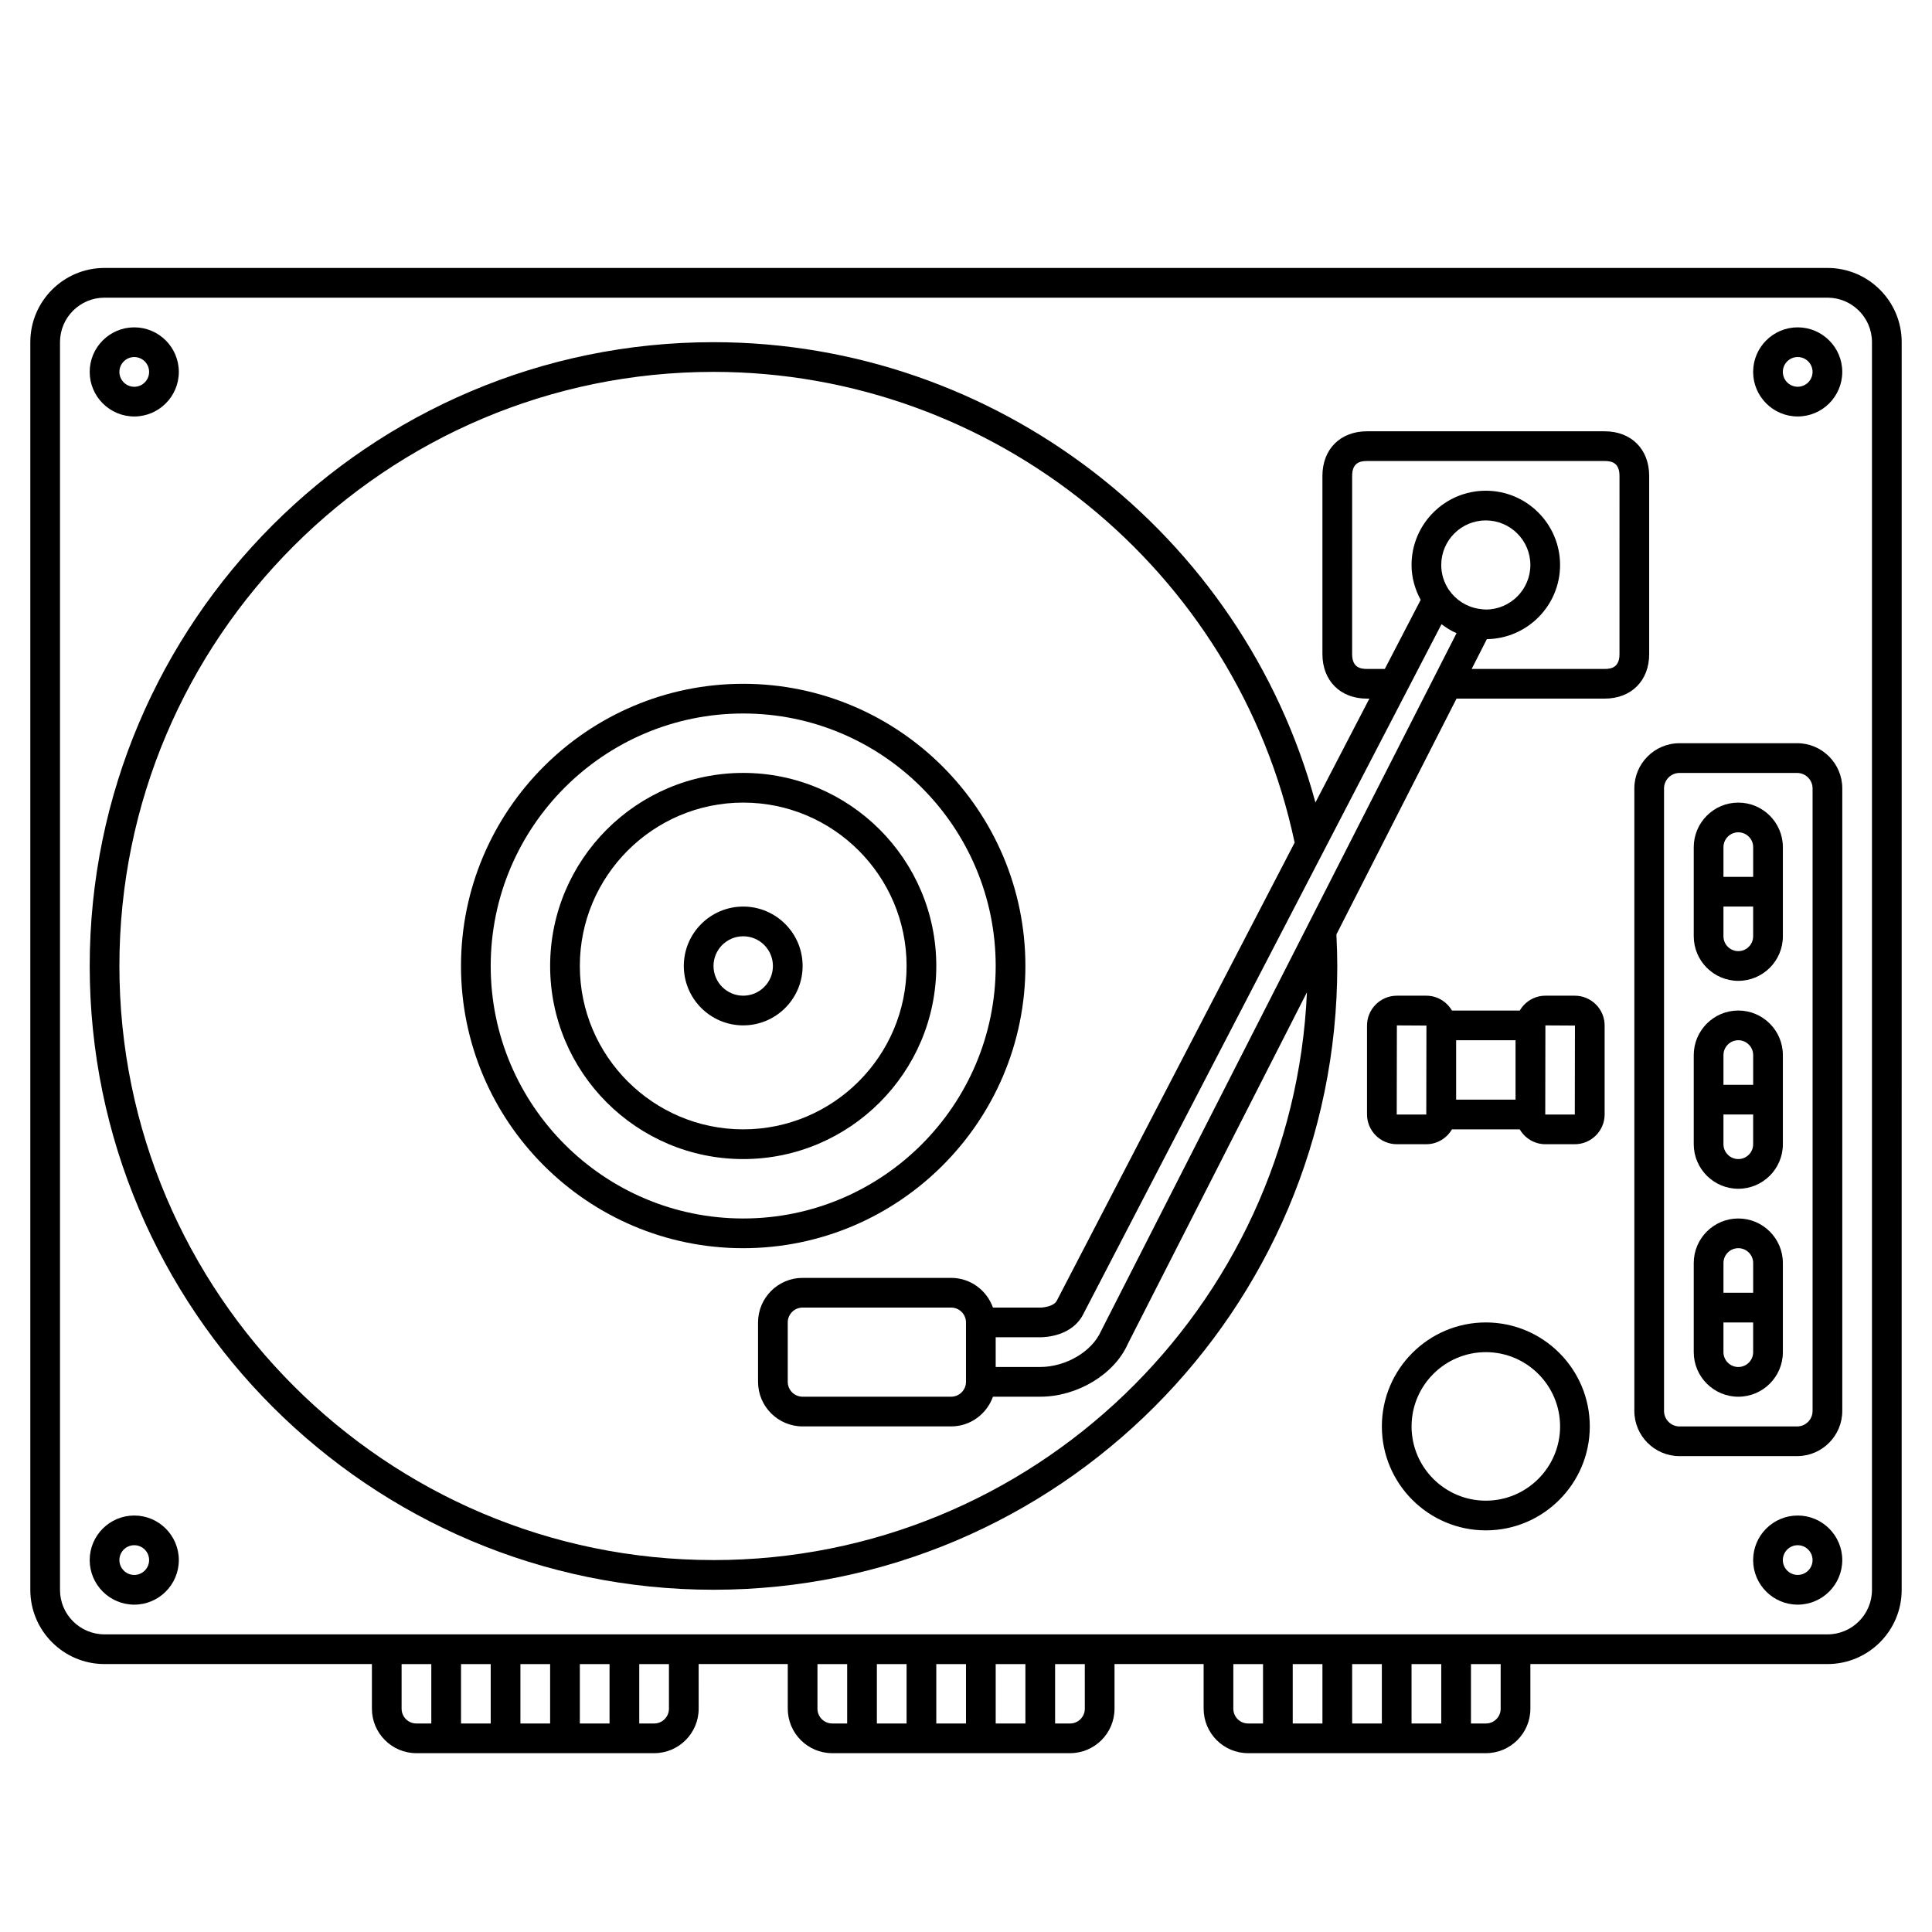
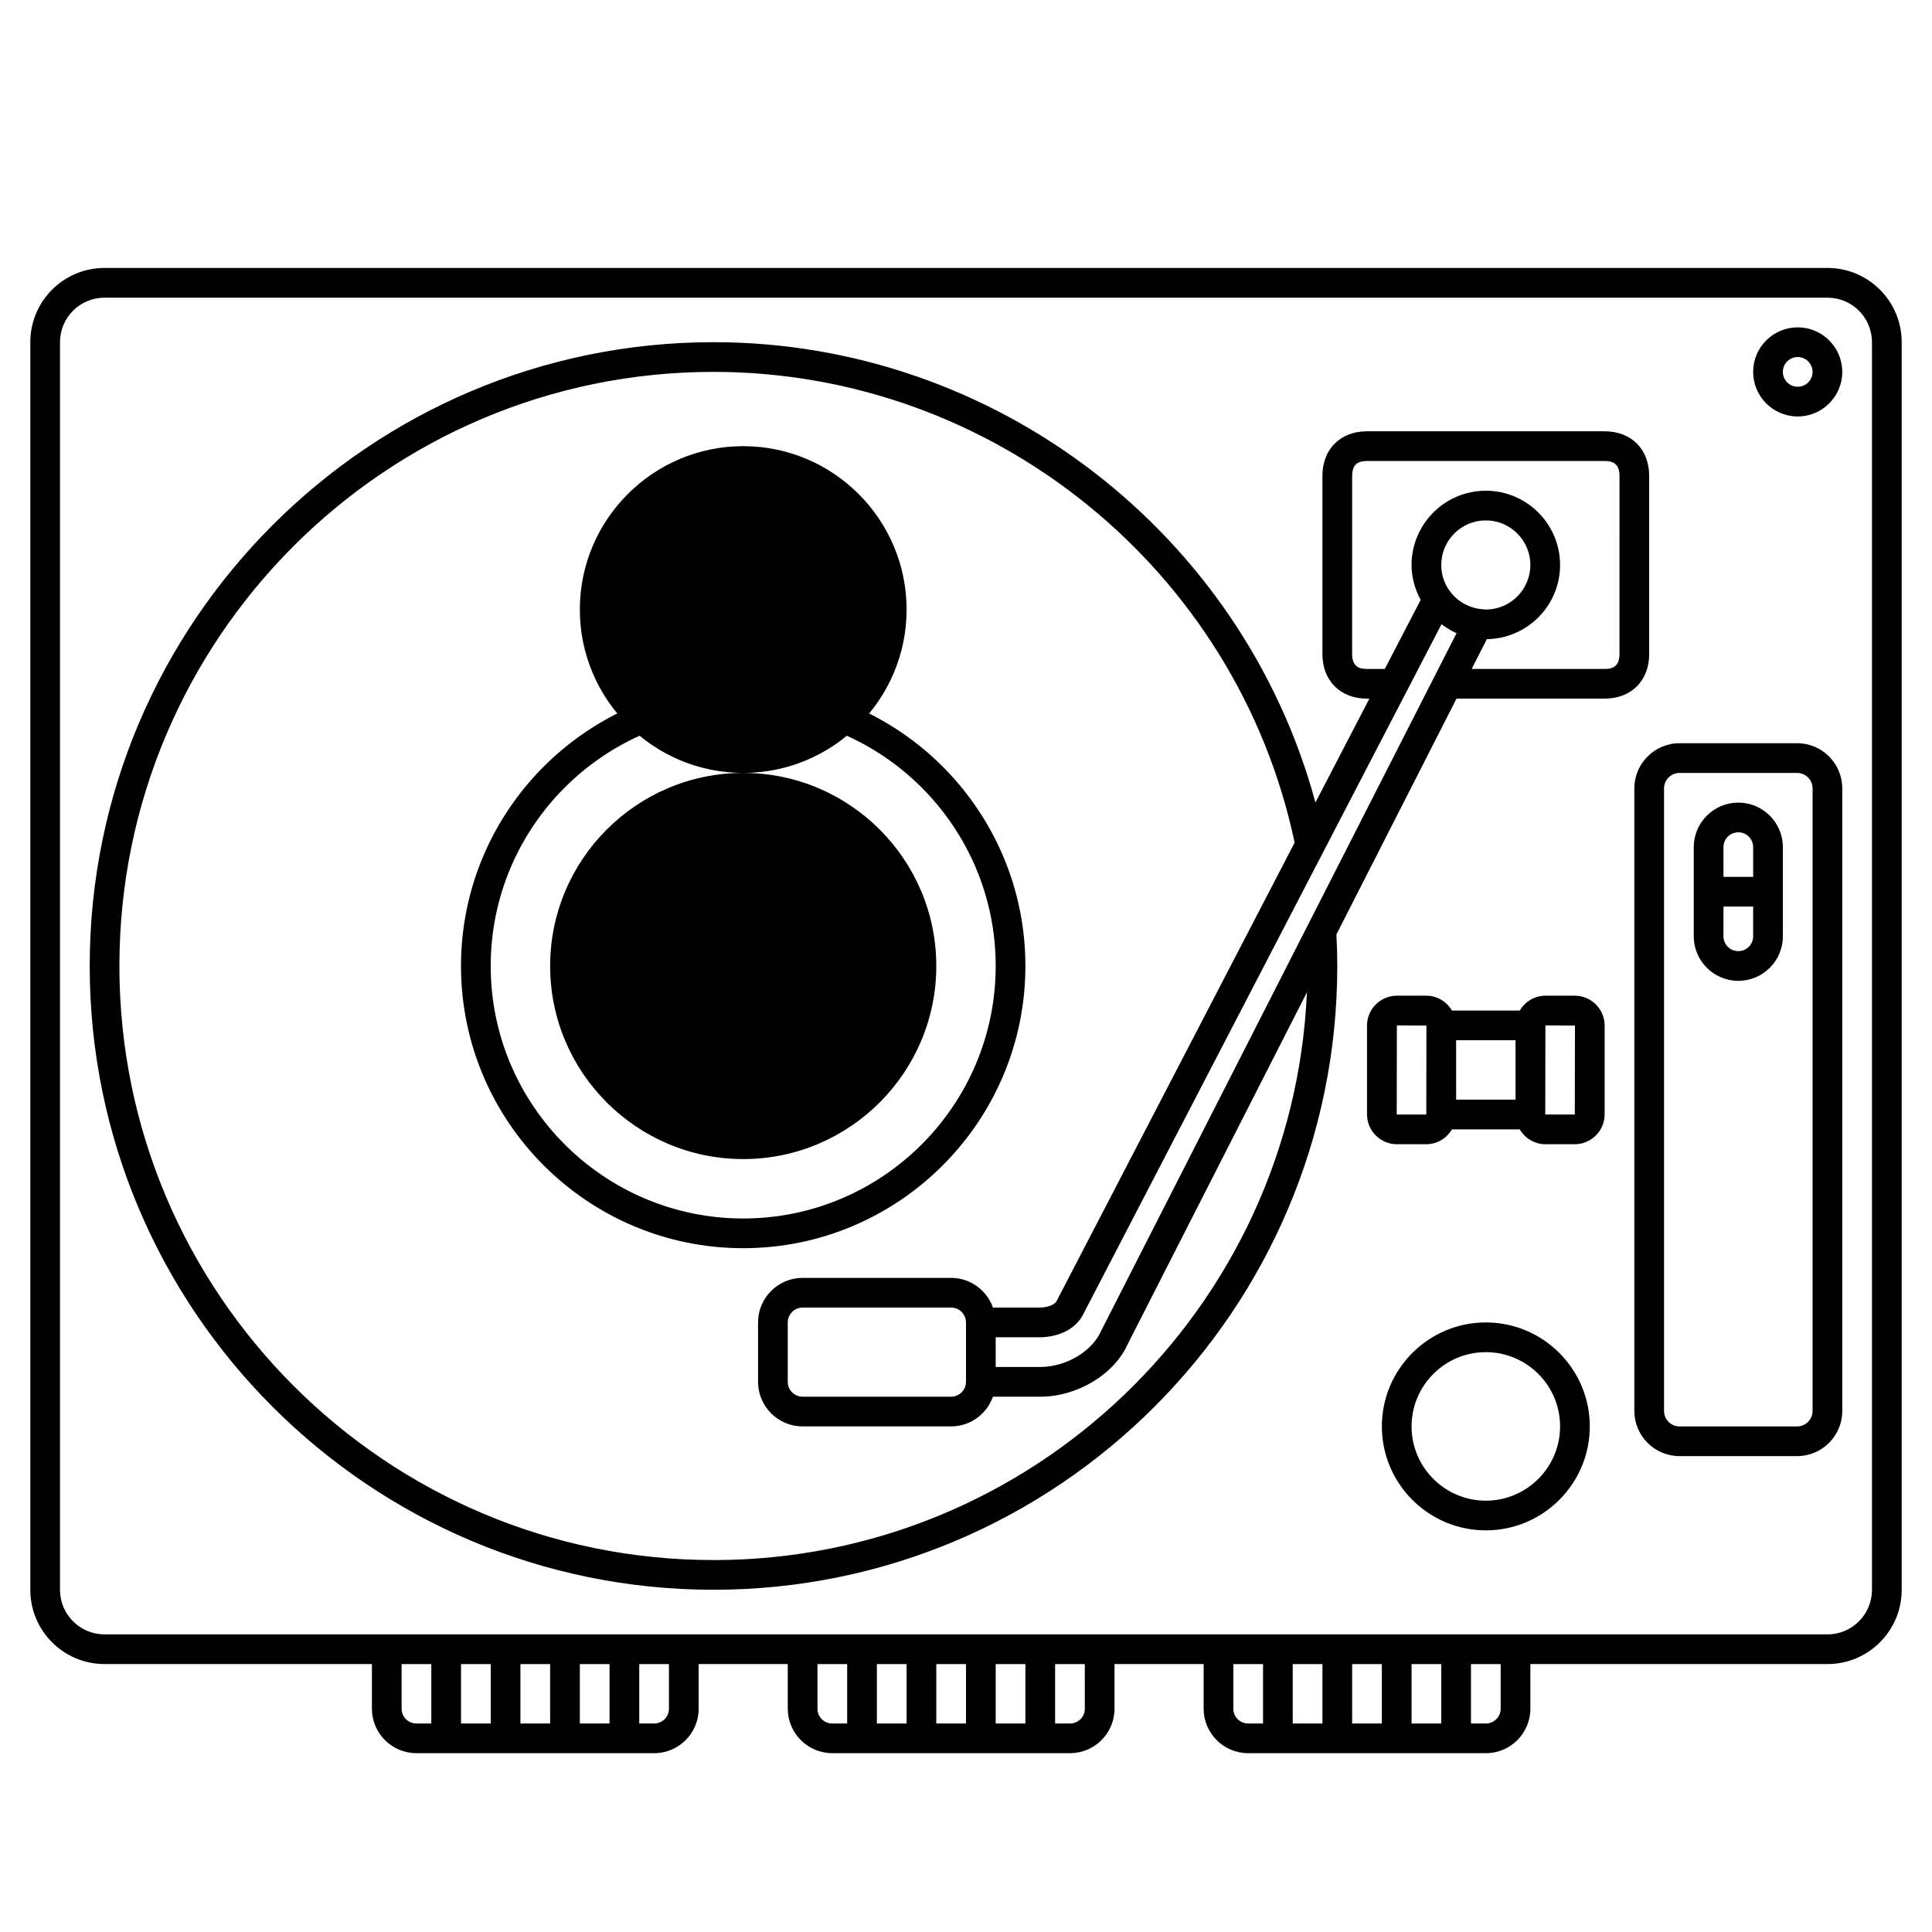
<svg xmlns="http://www.w3.org/2000/svg" fill="#000000" width="800px" height="800px" version="1.1" viewBox="144 144 512 512">
  <g>
    <path d="m628.31 215.01h-456.62c-10.84 0-19.656 8.816-19.656 19.656v330.67c0 10.84 8.816 19.656 19.656 19.656h70.871v11.832c0 6.5 5.285 11.785 11.785 11.785h63.023c6.5 0 11.785-5.285 11.785-11.785l-0.004-11.832h23.617v11.832c0 6.5 5.285 11.785 11.785 11.785h63.023c6.5 0 11.785-5.285 11.785-11.785v-11.832h23.617v11.832c0 6.5 5.285 11.785 11.785 11.785h63.023c6.5 0 11.785-5.285 11.785-11.785l-0.004-11.832h78.742c10.84 0 19.656-8.816 19.656-19.656l0.004-330.67c0-10.84-8.816-19.656-19.656-19.656zm-377.88 381.82v-11.832h7.871v15.742h-3.961c-2.156 0-3.91-1.754-3.91-3.91zm23.617-11.832v15.742h-7.871v-15.742zm15.742 0v15.742h-7.871v-15.742zm15.746 0v15.742h-7.871v-15.742zm15.742 11.832c0 2.156-1.754 3.914-3.914 3.914l-3.957-0.004v-15.742h7.871zm39.359 0v-11.832h7.871v15.742h-3.961c-2.152 0-3.91-1.754-3.91-3.91zm23.617-11.832v15.742h-7.871v-15.742zm15.746 0v15.742h-7.871v-15.742zm15.742 0v15.742h-7.871v-15.742zm15.746 11.832c0 2.156-1.754 3.914-3.914 3.914l-3.961-0.004v-15.742h7.871zm39.359 0v-11.832h7.871v15.742h-3.961c-2.156 0-3.91-1.754-3.91-3.91zm23.613-11.832v15.742h-7.871v-15.742zm15.746 0v15.742h-7.871v-15.742zm15.742 0v15.742h-7.871v-15.742zm15.746 11.832c0 2.156-1.754 3.914-3.914 3.914l-3.957-0.004v-15.742h7.871zm98.398-31.488c0 6.5-5.285 11.785-11.785 11.785l-456.62-0.004c-6.5 0-11.785-5.285-11.785-11.781v-330.67c0-6.5 5.285-11.785 11.785-11.785h456.62c6.5 0 11.785 5.285 11.785 11.785z" />
    <path d="m415.74 400c0-41.238-33.547-74.785-74.785-74.785s-74.785 33.547-74.785 74.785 33.547 74.785 74.785 74.785c41.238-0.004 74.785-33.551 74.785-74.785zm-74.785 66.91c-36.895 0-66.914-30.016-66.914-66.914 0-36.895 30.016-66.914 66.914-66.914 36.895 0 66.914 30.016 66.914 66.914 0 36.898-30.016 66.914-66.914 66.914z" />
-     <path d="m179.58 254.37c6.512 0 11.809-5.297 11.809-11.809 0-6.512-5.297-11.809-11.809-11.809s-11.809 5.297-11.809 11.809c0 6.508 5.297 11.809 11.809 11.809zm0-15.746c2.168 0 3.938 1.762 3.938 3.938 0 2.172-1.766 3.938-3.938 3.938-2.168 0-3.938-1.762-3.938-3.938 0-2.172 1.77-3.938 3.938-3.938z" />
-     <path d="m179.58 545.63c-6.512 0-11.809 5.297-11.809 11.809 0 6.512 5.297 11.809 11.809 11.809s11.809-5.297 11.809-11.809c0-6.512-5.297-11.809-11.809-11.809zm0 15.742c-2.168 0-3.938-1.762-3.938-3.938 0-2.172 1.766-3.938 3.938-3.938 2.168 0 3.938 1.762 3.938 3.938s-1.77 3.938-3.938 3.938z" />
    <path d="m620.41 230.75c-6.512 0-11.809 5.297-11.809 11.809 0 6.512 5.297 11.809 11.809 11.809 6.512 0 11.809-5.297 11.809-11.809 0-6.512-5.297-11.809-11.809-11.809zm0 15.742c-2.168 0-3.938-1.762-3.938-3.938 0-2.172 1.766-3.938 3.938-3.938 2.168 0 3.938 1.762 3.938 3.938 0 2.176-1.77 3.938-3.938 3.938z" />
-     <path d="m620.41 545.63c-6.512 0-11.809 5.297-11.809 11.809 0 6.512 5.297 11.809 11.809 11.809 6.512 0 11.809-5.297 11.809-11.809 0-6.512-5.297-11.809-11.809-11.809zm0 15.742c-2.168 0-3.938-1.762-3.938-3.938 0-2.172 1.766-3.938 3.938-3.938 2.168 0 3.938 1.762 3.938 3.938s-1.77 3.938-3.938 3.938z" />
-     <path d="m340.96 348.83c-28.215 0-51.168 22.953-51.168 51.168s22.953 51.168 51.168 51.168c28.215 0 51.168-22.953 51.168-51.168s-22.953-51.168-51.168-51.168zm0 94.461c-23.871 0-43.297-19.426-43.297-43.297s19.426-43.297 43.297-43.297c23.871 0 43.297 19.426 43.297 43.297 0 23.875-19.422 43.297-43.297 43.297z" />
+     <path d="m340.96 348.83c-28.215 0-51.168 22.953-51.168 51.168s22.953 51.168 51.168 51.168c28.215 0 51.168-22.953 51.168-51.168s-22.953-51.168-51.168-51.168zc-23.871 0-43.297-19.426-43.297-43.297s19.426-43.297 43.297-43.297c23.871 0 43.297 19.426 43.297 43.297 0 23.875-19.422 43.297-43.297 43.297z" />
    <path d="m340.96 384.25c-8.684 0-15.742 7.062-15.742 15.742 0 8.684 7.062 15.742 15.742 15.742 8.684 0 15.742-7.062 15.742-15.742 0.004-8.68-7.059-15.742-15.742-15.742zm0 23.617c-4.34 0-7.871-3.531-7.871-7.871s3.531-7.871 7.871-7.871c4.34 0 7.871 3.531 7.871 7.871 0.004 4.34-3.527 7.871-7.871 7.871z" />
    <path d="m561.34 407.87h-7.789c-2.906 0-5.422 1.594-6.801 3.938h-17.969c-1.375-2.344-3.894-3.938-6.801-3.938h-7.793c-4.363 0-7.914 3.551-7.914 7.914v23.535c0 4.359 3.551 7.91 7.914 7.91h7.789c2.906 0 5.422-1.594 6.801-3.938h17.969c1.375 2.344 3.894 3.938 6.801 3.938h7.789c4.359 0 7.91-3.551 7.91-7.914v-23.535c0.004-4.359-3.547-7.91-7.906-7.91zm-31.449 11.809h15.742v15.742h-15.742zm-15.703 19.68-0.039-0.043 0.039-23.574 7.832 0.043-0.039 23.574zm47.152 0h-7.789l-0.043-0.043 0.039-23.574 7.832 0.043z" />
    <path d="m620.25 340.96h-31.16c-6.602 0-11.973 5.367-11.973 11.973v164.98c0 6.606 5.367 11.973 11.973 11.973h31.16c6.602 0 11.973-5.367 11.973-11.973v-164.98c0-6.606-5.367-11.977-11.973-11.977zm4.102 176.96c0 2.258-1.84 4.102-4.102 4.102h-31.16c-2.258 0-4.102-1.844-4.102-4.102v-164.98c0-2.258 1.84-4.102 4.102-4.102h31.16c2.258 0 4.102 1.844 4.102 4.102z" />
-     <path d="m604.67 411.8c-6.512 0-11.809 5.297-11.809 11.809v23.617c0 6.512 5.297 11.809 11.809 11.809s11.809-5.297 11.809-11.809v-23.617c0-6.508-5.301-11.809-11.809-11.809zm0 7.875c2.168 0 3.938 1.762 3.938 3.938v7.871h-7.871v-7.871c-0.004-2.176 1.766-3.938 3.934-3.938zm0 31.488c-2.168 0-3.938-1.762-3.938-3.938v-7.871h7.871v7.871c0 2.172-1.766 3.938-3.934 3.938z" />
-     <path d="m604.67 466.91c-6.512 0-11.809 5.297-11.809 11.809v23.617c0 6.512 5.297 11.809 11.809 11.809s11.809-5.297 11.809-11.809v-23.617c0-6.512-5.301-11.809-11.809-11.809zm0 7.871c2.168 0 3.938 1.762 3.938 3.938v7.871h-7.871v-7.871c-0.004-2.172 1.766-3.938 3.934-3.938zm0 31.488c-2.168 0-3.938-1.762-3.938-3.938v-7.871h7.871v7.871c0 2.176-1.766 3.938-3.934 3.938z" />
    <path d="m537.76 494.46c-15.191 0-27.551 12.363-27.551 27.551s12.359 27.551 27.551 27.551c15.191 0 27.551-12.363 27.551-27.551 0.004-15.188-12.355-27.551-27.551-27.551zm0 47.234c-10.852 0-19.68-8.828-19.68-19.68s8.828-19.68 19.68-19.68c10.852 0 19.68 8.828 19.68 19.68s-8.828 19.68-19.68 19.68z" />
    <path d="m604.67 356.7c-6.512 0-11.809 5.297-11.809 11.809v23.617c0 6.512 5.297 11.809 11.809 11.809s11.809-5.297 11.809-11.809v-23.617c0-6.512-5.301-11.809-11.809-11.809zm0 7.871c2.168 0 3.938 1.762 3.938 3.938v7.871h-7.871v-7.871c-0.004-2.176 1.766-3.938 3.934-3.938zm0 31.488c-2.168 0-3.938-1.762-3.938-3.938v-7.871h7.871v7.871c0 2.176-1.766 3.938-3.934 3.938z" />
    <path d="m581.05 317.34v-47.234c0-7.062-4.746-11.809-11.809-11.809h-62.977c-7.062 0-11.809 4.746-11.809 11.809v47.23c0 7.062 4.746 11.809 11.809 11.809h0.633l-14.293 27.527c-19.309-71.281-84.742-121.99-159.52-121.99-91.152 0-165.31 74.156-165.31 165.31 0 91.152 74.16 165.31 165.31 165.31 91.152 0 165.31-74.16 165.31-165.31 0-2.606-0.086-5.375-0.234-8.355l31.832-62.496h39.25c7.062 0 11.809-4.746 11.809-11.805zm-43.297-11.809c-0.562 0-1.105-0.09-1.648-0.164-0.074-0.008-0.145-0.02-0.219-0.023-3.234-0.52-6.043-2.332-7.832-4.922-0.031-0.039-0.059-0.074-0.09-0.109-1.273-1.883-2.019-4.148-2.019-6.59 0-6.512 5.297-11.809 11.809-11.809 6.512 0 11.809 5.297 11.809 11.809 0 6.512-5.297 11.809-11.809 11.809zm-11.738 3.891c1.234 0.93 2.547 1.754 3.984 2.375l-94.242 185c-2.394 5.394-9.305 9.465-16.082 9.465h-11.809v-7.871h11.809c1.379 0 8.402-0.293 11.367-6.059zm-126.02 200.78c0 2.172-1.766 3.938-3.938 3.938h-39.359c-2.168 0-3.938-1.762-3.938-3.938v-15.742c0-2.172 1.766-3.938 3.938-3.938h39.359c2.168 0 3.938 1.762 3.938 3.938zm-66.914 47.23c-86.812 0-157.44-70.625-157.44-157.44s70.629-157.44 157.44-157.44c74.188 0 138.72 52.387 154.01 124.75l-63.043 121.42c-0.754 1.469-3.481 1.801-4.371 1.801h-12.531c-1.629-4.57-5.961-7.871-11.082-7.871h-39.363c-6.512 0-11.809 5.297-11.809 11.809v15.742c0 6.512 5.297 11.809 11.809 11.809h39.359c5.125 0 9.453-3.301 11.082-7.871h12.535c9.855 0 19.645-5.953 23.188-13.957l47.484-93.207c-3.672 83.582-72.789 150.46-157.27 150.46zm240.1-240.09c0 3.492-2.102 3.938-3.938 3.938h-35.238l4.023-7.898c10.723-0.152 19.406-8.898 19.406-19.656 0-10.852-8.828-19.68-19.68-19.68-10.852 0-19.68 8.828-19.68 19.68 0 3.363 0.926 6.481 2.418 9.25l-9.504 18.301h-4.723c-1.836 0-3.938-0.445-3.938-3.938l0.004-47.23c0-3.492 2.102-3.938 3.938-3.938h62.977c1.836 0 3.938 0.445 3.938 3.938z" />
  </g>
</svg>